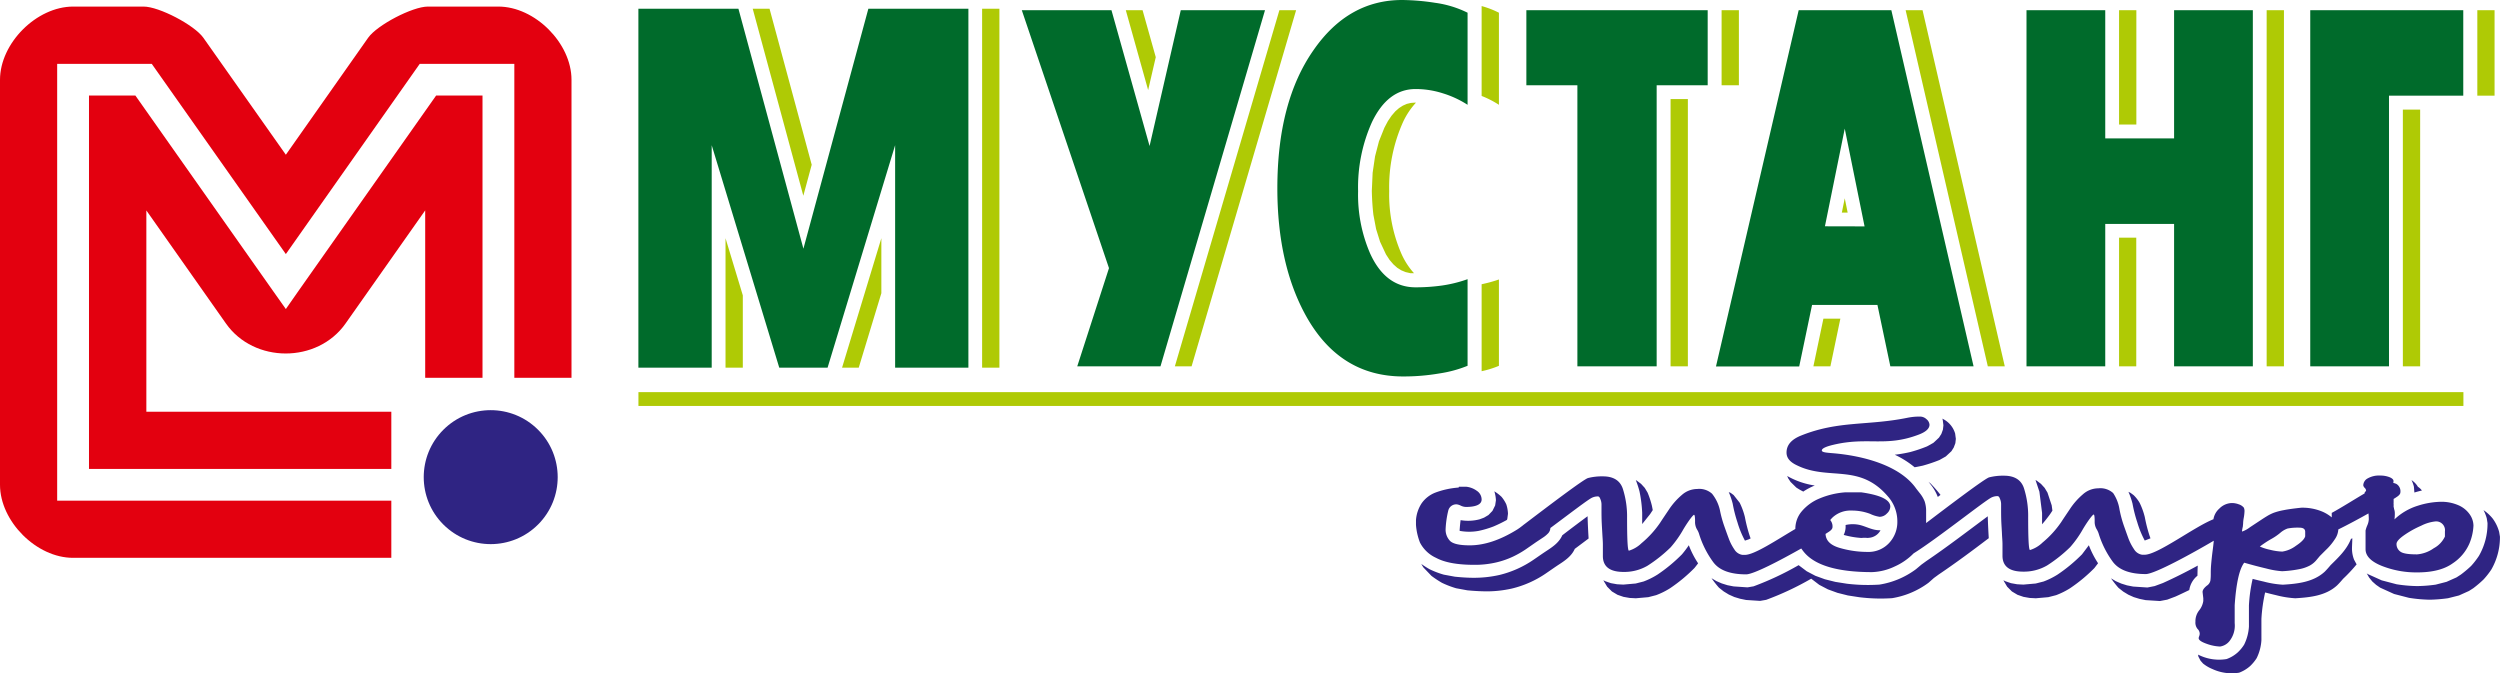
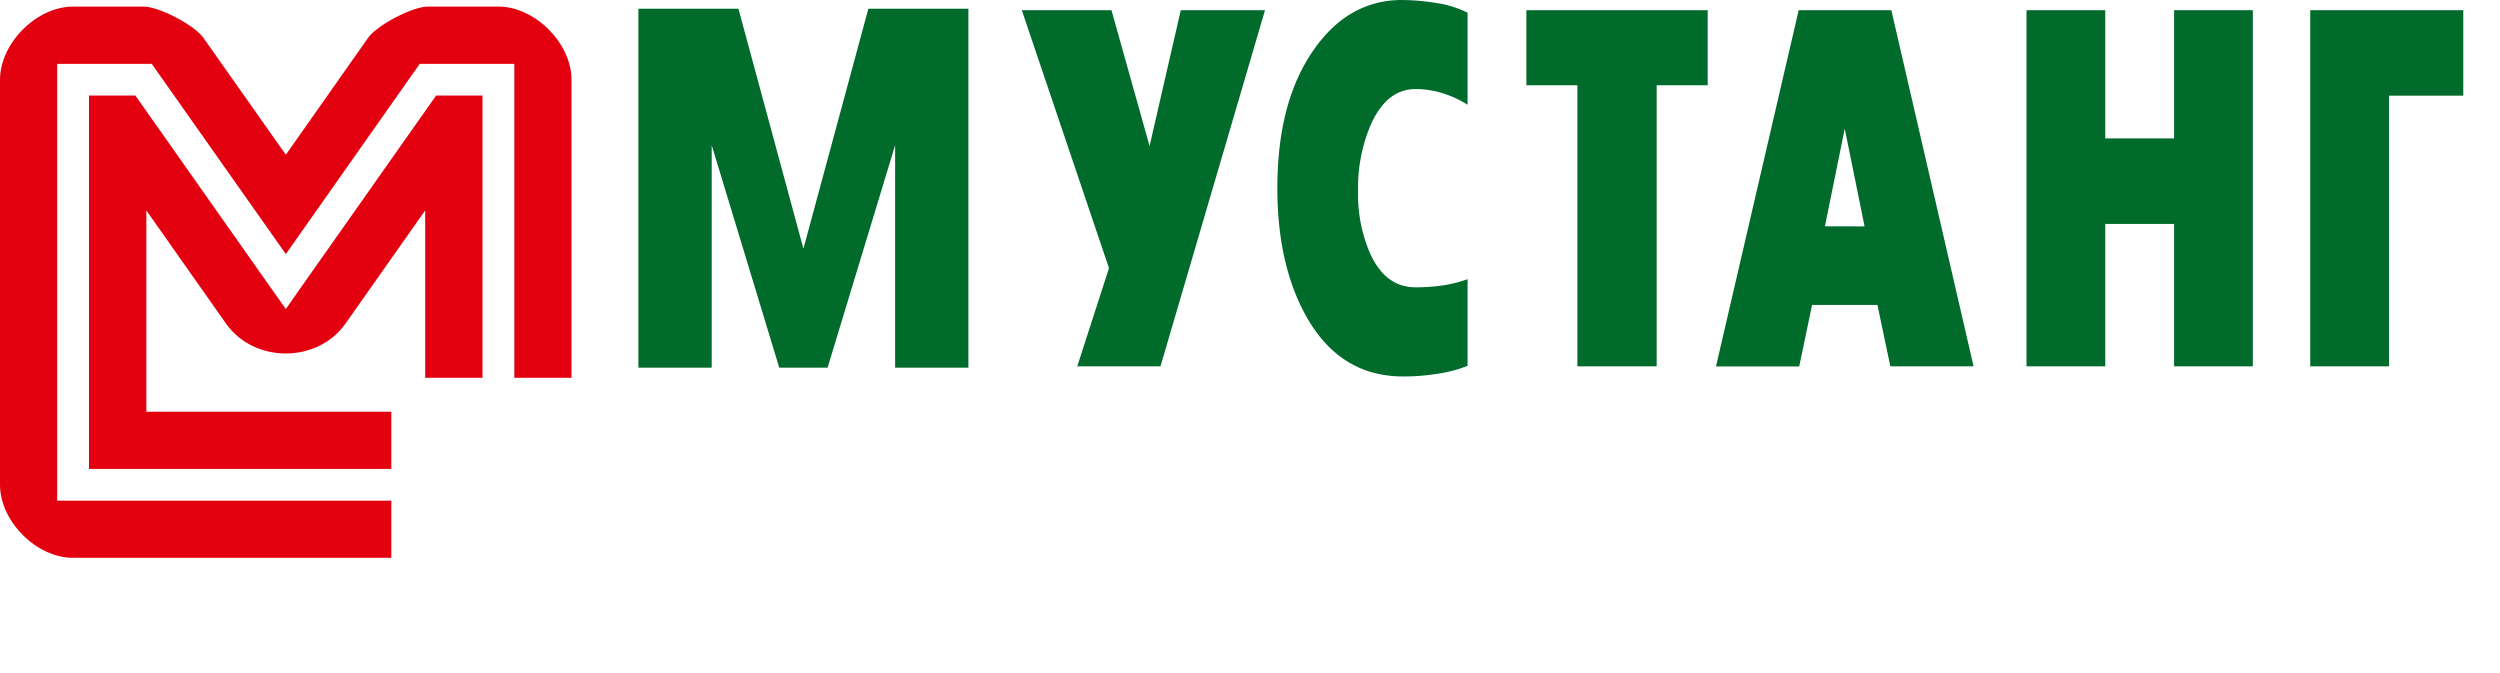
<svg xmlns="http://www.w3.org/2000/svg" id="Слой_1" data-name="Слой 1" width="524.76" height="141.36" viewBox="0 0 524.76 141.36">
-   <circle cx="103.01" cy="100.16" r="14.06" transform="translate(-40.66 102.17) rotate(-45)" style="fill:#2f2483" />
  <path d="M15.36,1.38H30.14c3.25,0,10.66,3.88,12.54,6.54L60,32.48,77.28,7.92c1.88-2.66,9.29-6.54,12.54-6.54h14.79c7.68,0,15.35,7.68,15.35,15.36V79.3h-12V13.41H88.1l-1,1.42L60,53.33,32.86,14.83l-1-1.42H12v91.68H82.14v12H15.36C7.68,117.12,0,109.44,0,101.76v-85C0,9.06,7.68,1.38,15.36,1.38ZM101.28,79.3V20.06H91.54L62.7,61,60,64.87,57.26,61,28.42,20.06H18.68V98.43H82.14v-12H30.72V44.17L47.44,67.92c5.9,8.37,19.18,8.37,25.08,0L89.25,44.16V79.3Z" style="fill:#e3000f;fill-rule:evenodd" />
  <path d="M163.57,77.18l-14.18-46.7v46.7H134V1.84h21L168.64,52.2,182.27,1.84h21V77.18H187.89V30.48l-14.18,46.7H163.57Zm353.48-57.1H501.46V76.89H484.93V2.14h32.12V20.08ZM472.88,76.89H456.35V47H441.9v29.9H425.37V2.14H441.9V29.05h14.45V2.14h16.53V76.89Zm-58.63,0H396.79L394.08,64H380.36l-2.7,12.92H360.19L377.55,2.14H397l17.26,74.75ZM391.38,47.52,387.22,27l-4.16,20.5ZM358.45,17.9H347.74v59H331.1v-59H320.39V2.14h38.06V17.9Zm-50.4,58.88a25.69,25.69,0,0,1-5.88,1.6,44.25,44.25,0,0,1-7.64.64q-13.2,0-20.27-12.49-6.13-10.89-6.14-27,0-18.15,7.59-29Q283,0,294.32,0a47.35,47.35,0,0,1,6.92.59,21.87,21.87,0,0,1,6.81,2.08V22a20.66,20.66,0,0,0-5.15-2.4,18.8,18.8,0,0,0-5.77-.91q-5.82,0-9.15,6.94a33.4,33.4,0,0,0-2.91,14.52,31,31,0,0,0,2.5,13q3.23,7.16,9.56,7.16a39.59,39.59,0,0,0,5.56-.38,27.62,27.62,0,0,0,5.36-1.33V76.78ZM265.53,2.14,243.59,76.89H226.12l6.66-20.61L214.48,2.14H233.3l8,28.51,6.55-28.51Z" style="fill:#006b2b;fill-rule:evenodd" />
-   <path d="M155.92,62V77.18h-3.63V50L155.92,62ZM158,1.84h3.53l8.85,32.74-1.76,6.51L158,1.84Zm48.15,0h3.63V77.18h-3.63V1.84ZM185,61.54l-4.75,15.64h-3.5L185,50V61.54ZM387.83,44.62l-.61-3-.61,3ZM523.58,20.08H520V2.14h3.62V20.08ZM508,23V76.89h-3.63V23ZM479.41,76.89h-3.63V2.14h3.63V76.89Zm-31-27v27H444.8v-27ZM444.8,2.14h3.63v24H444.8v-24Zm-24,74.75h-3.55L400,2.14h3.55l17.26,74.75Zm-34.5-10-2.09,10h-3.57l2.1-10ZM365,17.9h-3.63V2.14H365V17.9Zm-10.71,2.9V76.89h-3.63V20.8Zm-39.69,56A20.6,20.6,0,0,1,311,77.92V59.66a28.33,28.33,0,0,0,3.63-1V76.78ZM311,1.27a19.55,19.55,0,0,1,3.63,1.4V22A20,20,0,0,0,311,20.14V1.27ZM297.17,21.6a15.75,15.75,0,0,0-2.66,4,33.4,33.4,0,0,0-2.91,14.52,31,31,0,0,0,2.5,13,15.33,15.33,0,0,0,2.7,4.22l-.77,0-1-.23-.89-.37-.85-.53-.81-.72-.8-.93-.76-1.17-1.24-2.65-.83-2.66-.57-3c-.19-1.67-.29-3.3-.33-5l.17-3.8.51-3.47.82-3.15,1.13-2.83.74-1.4.77-1.14.79-.92.79-.69.8-.51.81-.36.87-.21,1-.07ZM272.06,2.14,250.12,76.89h-3.51L268.55,2.14Zm-35.75,0h3.52L242.6,12,241,18.91Z" style="fill:#afca05;fill-rule:evenodd" />
-   <path d="M313.63,103.11a8.7,8.7,0,0,1,1.54,1.17,7.09,7.09,0,0,1,1,1.57,7,7,0,0,1,.36,2l-.15,1.12-.09.17a28.48,28.48,0,0,1-2.78,1.36,20.3,20.3,0,0,1-3.12.93,11,11,0,0,1-4,0,1.13,1.13,0,0,1,0-.25c.05-.65.1-1.31.2-2a9.35,9.35,0,0,0,4-.18l.91-.34.93-.55.84-.87.57-1.15L314,105a7.26,7.26,0,0,0-.33-1.86Zm29.71-2.34.23.12.9.68.77.84.6,1a18.41,18.41,0,0,1,.88,2.66c.08.35.14.7.2,1l-.56.85L344.7,110l0-2.39a27.77,27.77,0,0,0-.56-4.45,20.21,20.21,0,0,0-.78-2.39Zm19.51,2.52.42.16.62.46,1.28,1.62a14.77,14.77,0,0,1,1.09,3,31.44,31.44,0,0,0,1,3.92l.2.57-.42.2-.77.26,0,0a19.73,19.73,0,0,1-1.57-3.84,28.31,28.31,0,0,1-1-3.92,15.5,15.5,0,0,0-.81-2.38Zm15.62-.13a12.92,12.92,0,0,1-1.43-.83l-1.2-1.18-.48-.73-.23-.51a16.59,16.59,0,0,0,5.8,2,13.71,13.71,0,0,0-2.46,1.3Zm29.24-15.28A5,5,0,0,1,410.39,91l.15,1.12-.1.9-.34.91-.49.78-1.18,1.1-1.33.75a32,32,0,0,1-3.5,1.18c-.58.13-1.14.24-1.71.34a19.57,19.57,0,0,0-4.17-2.63,28.7,28.7,0,0,0,3.27-.57,30,30,0,0,0,3.5-1.18l1.33-.74,1.18-1.1.5-.78.33-.91.1-.9-.14-1.12c0-.07-.05-.15-.08-.22Zm-2.91,13.24c.14.13.29.25.44.37a29.41,29.41,0,0,1,2.08,2.39l-.57.43a9.45,9.45,0,0,0-1.24-2.27l-.71-.92Zm22.46-.36.25.13.9.68.77.84.6,1,.88,2.66.15,1.12-.51.77c-.53.73-1.07,1.42-1.66,2.09l0-2.39-.56-4.45-.8-2.4Zm19.5,2.47.44.22.63.46a7.43,7.43,0,0,1,1.28,1.62,14.77,14.77,0,0,1,1.09,3,31.44,31.44,0,0,0,1,3.92c.07.18.13.37.19.55l-1.2.46,0,0a19.73,19.73,0,0,1-1.57-3.84,28.31,28.31,0,0,1-1-3.92,16.71,16.71,0,0,0-.84-2.44Zm59.42-2.46a4.24,4.24,0,0,1,1.35,1.41,3.14,3.14,0,0,1,.84.78c-.52.12-1.05.26-1.58.42l-.1-1.21a6.34,6.34,0,0,0-.51-1.4Zm15.11,6.3a8.91,8.91,0,0,1,1.93,1.77,8.42,8.42,0,0,1,1.36,2.81l.17,1a13.64,13.64,0,0,1-1.81,6.9,16.39,16.39,0,0,1-1.64,2.09,23.35,23.35,0,0,1-2.15,1.83l-.91.58-2.09.94-2.3.58a32.27,32.27,0,0,1-3.79.31,30.74,30.74,0,0,1-4.4-.39l-3.13-.81-2.93-1.33-.85-.59-.78-.69-.67-.82-.52-.9.22.15,2.93,1.32,3.12.82a29.36,29.36,0,0,0,4.4.38,30.39,30.39,0,0,0,3.8-.3l2.29-.59,2.09-.93.91-.59a23.36,23.36,0,0,0,2.16-1.82,16.61,16.61,0,0,0,1.63-2.1,13.51,13.51,0,0,0,1.81-6.9l-.16-1a8.44,8.44,0,0,0-.69-1.73Zm-26.6,11.36a31.78,31.78,0,0,1-2.86,3.06c-.4.47-.81.94-1.25,1.37-2.38,2.2-5.69,2.53-8.78,2.72a20.54,20.54,0,0,1-4-.64c-.78-.18-1.57-.38-2.34-.58a33.5,33.5,0,0,0-.78,5.57l0,4.45a9.87,9.87,0,0,1-1,3.77,8.71,8.71,0,0,1-1.37,1.66A7.36,7.36,0,0,1,470,141.2a9.63,9.63,0,0,1-5.57-.75,8,8,0,0,1-2-1.17l-.53-.6-.45-.86-.07-.41.41.19a9.64,9.64,0,0,0,5.57.74,7.05,7.05,0,0,0,2.34-1.39,8,8,0,0,0,1.36-1.65,9.93,9.93,0,0,0,1-3.77l0-4.45a32.48,32.48,0,0,1,.78-5.57c.76.2,1.55.39,2.34.57a20.31,20.31,0,0,0,4,.65c3.08-.19,6.39-.53,8.78-2.72.44-.44.84-.9,1.24-1.38,1.66-1.63,3.41-3.28,4.27-5.5l.29-.15c0,.71-.06,1.44-.07,2.16a6.52,6.52,0,0,0,.44,2.34l.54,1Zm-35.12,5.41c-1,.48-1.94.94-2.93,1.38l-1.73.65-1.53.29-3-.19-1.27-.26-1.22-.37-1.14-.51-1.07-.65-1-.79a21.71,21.71,0,0,1-1.57-2l1,.6,1.15.5,1.21.38,1.28.25,3,.2,1.52-.3,1.73-.64c2.49-1.12,4.91-2.34,7.32-3.66-.05.71-.05,1.42-.07,2.13a4.73,4.73,0,0,0-1.71,3Zm-19.18-5.61-.76,1a32.88,32.88,0,0,1-5.11,4.24,16.1,16.1,0,0,1-2.94,1.46l-1.64.42-2.61.23-1.31-.07-1.29-.23-1.25-.43-1.17-.7-1-1-.71-1.2-.05-.16.32.19,1.24.43,1.29.23,1.31.07,2.61-.23,1.64-.42a16.1,16.1,0,0,0,2.94-1.46,33.53,33.53,0,0,0,5.12-4.24l1.44-1.91a19.59,19.59,0,0,0,1.92,3.76ZM417.45,113c-.09-1.55-.17-3.1-.21-4.63-4.28,3.17-8.52,6.44-12.93,9.42l-1,.73-1.13.95a17.41,17.41,0,0,1-7.68,3.24,36.56,36.56,0,0,1-6.86-.19l-2.39-.38-2.2-.55-2-.73-1.81-.95-1.7-1.28a62.06,62.06,0,0,1-9.45,4.44l-1.28.22-2.92-.2-1.28-.25-1.21-.38-1.15-.5-1-.6a21.71,21.71,0,0,0,1.57,2l1,.79,1.07.65,1.14.51,1.22.37,1.27.26,2.93.19,1.27-.22a60.8,60.8,0,0,0,9.46-4.44l1.69,1.29,1.82.95,2,.73,2.19.55,2.4.37a36.56,36.56,0,0,0,6.86.2,17.56,17.56,0,0,0,7.67-3.24l1.13-1,1-.73c3.59-2.42,7.06-5,10.53-7.64Zm-61,5.23c-.25.33-.5.66-.78,1a32.88,32.88,0,0,1-5.11,4.24,15.79,15.79,0,0,1-2.94,1.46l-1.64.42-2.61.23-1.31-.07-1.29-.23-1.25-.43-1.17-.7-1-1-.72-1.2-.05-.16.32.19,1.24.43,1.29.23,1.31.07,2.61-.23,1.64-.42a16.1,16.1,0,0,0,2.94-1.46,33.53,33.53,0,0,0,5.12-4.24c.52-.62,1-1.25,1.44-1.91a19.28,19.28,0,0,0,1.94,3.78Zm-23-5.24c-.09-1.55-.17-3.09-.21-4.63-1.78,1.31-3.54,2.64-5.31,4-.71,1.62-2.2,2.55-3.62,3.48-.82.55-1.63,1.12-2.44,1.67a21.63,21.63,0,0,1-7.14,3.18,24.23,24.23,0,0,1-5.35.59c-1.34,0-2.64-.09-4-.23l-2.33-.43a18.16,18.16,0,0,1-3-1.15,18.51,18.51,0,0,1-1.71-1.1c.13.25.28.49.44.74l1.69,1.77a21.85,21.85,0,0,0,2.19,1.45,19.32,19.32,0,0,0,3,1.15l2.33.43c1.32.13,2.61.2,4,.22a24.1,24.1,0,0,0,5.35-.59,21.52,21.52,0,0,0,7.14-3.17c.82-.56,1.63-1.13,2.45-1.68,1.41-.92,2.91-1.86,3.62-3.48l2.91-2.18Zm58.6-.07a6.69,6.69,0,0,0-1.34,0,17.9,17.9,0,0,1-3.71-.64,4,4,0,0,0,.4-1.57v-.51a6.7,6.7,0,0,1,3,0c1.47.37,2.74,1.17,4.33,1.1a3,3,0,0,1-2.46,1.59Z" style="fill:#2f2483;fill-rule:evenodd" />
-   <path d="M306.23,102.17h1.57a4.6,4.6,0,0,1,2.2.86,2.2,2.2,0,0,1,1,1.82c0,1-1.11,1.56-3.31,1.56a2.67,2.67,0,0,1-1.06-.27,2.71,2.71,0,0,0-.8-.27,1.72,1.72,0,0,0-1.83,1.3,20,20,0,0,0-.56,3.9,3.39,3.39,0,0,0,.92,2.46c.61.62,2,.94,4.15.94q4.63,0,10-3.35l.47-.32h0l.63-.48,0,0,0,0h0l0,0h0l.17-.14.4-.3,0,0h0c4.76-3.61,12.22-9.28,13.16-9.54a11.77,11.77,0,0,1,3.12-.35c2.19,0,3.6.87,4.18,2.61a19.06,19.06,0,0,1,.89,6.09c0,4.6.12,6.9.39,6.9a6.55,6.55,0,0,0,2.64-1.57,20.9,20.9,0,0,0,3.92-4.31c.47-.73,1.11-1.67,1.88-2.82a14.49,14.49,0,0,1,2.67-3,4.9,4.9,0,0,1,3.22-1.25,4,4,0,0,1,3.12,1A8.51,8.51,0,0,1,361,107a24.56,24.56,0,0,0,1,3.63c.24.67.51,1.45.84,2.32a10.25,10.25,0,0,0,1.2,2.36,2.39,2.39,0,0,0,1.7,1.16h.53c2,0,6.65-3.13,10.58-5.44v-.06a5.67,5.67,0,0,1,1.32-3.61,9.7,9.7,0,0,1,3.74-2.72,17,17,0,0,1,5.46-1.3h3.29q6.12.86,6.12,3a2,2,0,0,1-.71,1.44,2.13,2.13,0,0,1-1.52.7,6.93,6.93,0,0,1-2-.62,10.81,10.81,0,0,0-3.88-.69,5.53,5.53,0,0,0-4,1.44,6.37,6.37,0,0,0-.5.55,2.06,2.06,0,0,1,.48,1.49c0,.32-.27.66-.81,1l-.65.42c.06,1.38,1,2.35,2.9,2.92a20.85,20.85,0,0,0,5.9.86,5.9,5.9,0,0,0,4.54-1.87,6.44,6.44,0,0,0,1.73-4.54,7.88,7.88,0,0,0-2-5.26c-6-7-12.37-3.25-19-6.47C375.71,97,375,96.12,375,95c0-1.57,1-2.76,3.09-3.59,7.91-3.17,13.95-2,22.4-3.74a13,13,0,0,1,2.5-.23,2,2,0,0,1,1.41.57,1.63,1.63,0,0,1,.61,1.13c0,.82-.76,1.52-2.27,2.09-7,2.66-10.64.4-17.94,2.14-1.59.38-2.39.77-2.39,1.18s1,.47,2.31.58c6.28.52,13.95,2.51,17.4,7.29.1.15.39.51.86,1.11a6.79,6.79,0,0,1,1,1.68,6.33,6.33,0,0,1,.32,2.13v2.45c4.75-3.6,12.29-9.33,13.23-9.59a11.77,11.77,0,0,1,3.12-.35c2.19,0,3.6.87,4.18,2.61a19.06,19.06,0,0,1,.89,6.09c0,4.6.12,6.9.39,6.9a6.54,6.54,0,0,0,2.63-1.57,20.65,20.65,0,0,0,3.93-4.31c.47-.73,1.11-1.67,1.88-2.82a14.49,14.49,0,0,1,2.67-3,4.88,4.88,0,0,1,3.22-1.25,4,4,0,0,1,3.12,1,8.51,8.51,0,0,1,1.34,3.47,24.56,24.56,0,0,0,1,3.63c.24.67.51,1.45.83,2.32a10.68,10.68,0,0,0,1.21,2.36,2.39,2.39,0,0,0,1.7,1.16h.53c2.74,0,10.39-5.84,14.44-7.45a3.75,3.75,0,0,1,1.22-2.22,3.82,3.82,0,0,1,2.62-1.18,4.13,4.13,0,0,1,1.48.27,2.26,2.26,0,0,1,1.06.7,1.74,1.74,0,0,1,.14.79,9.9,9.9,0,0,1-.14,1.26,8.85,8.85,0,0,0-.14,1c0,.34-.05.69-.08,1a1.75,1.75,0,0,0-.08.33,2.79,2.79,0,0,1-.07.34v.3a5.94,5.94,0,0,0,1.67-.92l2.44-1.61c.38-.25.79-.51,1.22-.77a8.83,8.83,0,0,1,1.38-.67,13.6,13.6,0,0,1,2.09-.54c.9-.18,2.11-.34,3.62-.5a10.8,10.8,0,0,1,4.4.81,8,8,0,0,1,2,1.22v-.94c2.13-1.16,4.64-2.77,6.9-4.09v-.1a.42.42,0,0,1,.15-.26.48.48,0,0,0,.16-.28.94.94,0,0,0-.29-.53.92.92,0,0,1-.3-.54,1.72,1.72,0,0,1,.9-1.43,4.85,4.85,0,0,1,2.69-.61,5.29,5.29,0,0,1,1.89.33c.57.23.87.5.87.84a1.88,1.88,0,0,1-.06.38,2.47,2.47,0,0,1,.68.22,1.79,1.79,0,0,1,.82,1.75c0,.33-.26.66-.81,1-.15.11-.36.24-.61.39,0,.36,0,.64,0,.84a1,1,0,0,0,0,.27,1.38,1.38,0,0,1,0,.26v.34a.58.58,0,0,1,.08.35,2.78,2.78,0,0,1,.17.82,8.94,8.94,0,0,1-.07,1.41,12.44,12.44,0,0,1,4.88-2.86,16.78,16.78,0,0,1,4.75-.83,8.89,8.89,0,0,1,3.88.76,5.59,5.59,0,0,1,2.32,1.93,4.25,4.25,0,0,1,.75,2.32,11.09,11.09,0,0,1-.86,3.77,9.51,9.51,0,0,1-3.52,4.15q-2.64,1.89-7.43,1.89a19.66,19.66,0,0,1-7.44-1.37q-3.4-1.37-3.4-3.5c0-.21,0-.54,0-1s0-.76,0-1v-1.92a6.26,6.26,0,0,1,.37-1.1,3.51,3.51,0,0,0,.31-1.25,11.71,11.71,0,0,0-.07-1.24c-2.05,1.15-4.33,2.38-6.33,3.36a3.91,3.91,0,0,1-.69,2,12.22,12.22,0,0,1-1.6,2c-.63.61-1.15,1.15-1.59,1.58-.23.28-.51.61-.84,1a4.94,4.94,0,0,1-1.26,1,8,8,0,0,1-2.17.75,24.27,24.27,0,0,1-3.65.44,17.42,17.42,0,0,1-3.28-.56c-1.61-.38-3.17-.79-4.67-1.23q-1.53,2-2,8.93v3.75a5.25,5.25,0,0,1-1.12,3.81,3.09,3.09,0,0,1-1.95,1.11,9.22,9.22,0,0,1-2.83-.58c-1.1-.39-1.66-.78-1.66-1.18a1.23,1.23,0,0,1,.11-.41,1.83,1.83,0,0,0,.11-.47,1.42,1.42,0,0,0-.45-1.05,2.09,2.09,0,0,1-.45-1.52,3.66,3.66,0,0,1,.76-2.35,4.13,4.13,0,0,0,.89-2v-.57q-.15-1.29-.15-1.32c0-.41.3-.84.89-1.32a1.7,1.7,0,0,0,.75-1.06,10,10,0,0,0,.08-1.32c0-.5,0-1.18.07-2s.18-1.93.35-3.19c.1-.77.17-1.4.21-1.87-4.51,2.65-12.4,7-14.28,7q-4.95,0-6.9-2.56a19.86,19.86,0,0,1-3-6,4.52,4.52,0,0,0-.43-.9,3,3,0,0,1-.39-1.62c0-1-.07-1.42-.22-1.42s-1,1-2.21,3a22,22,0,0,1-2.71,3.84,29.94,29.94,0,0,1-4.86,3.86,9.67,9.67,0,0,1-5,1.29c-2.89,0-4.35-1.11-4.35-3.34v-2.39c0-.72-.08-1.45-.11-2.21s-.09-1.53-.13-2.37-.05-1.72-.05-2.66v-1.27a2.88,2.88,0,0,0-.22-1c-.14-.41-.31-.61-.52-.61a2.86,2.86,0,0,0-1.25.27c-1.37.63-11.59,8.78-16.37,11.74a12.92,12.92,0,0,1-3.94,2.74,12,12,0,0,1-4.78,1.2c-7.38,0-12.18-1.46-14.44-4.38-.15-.19-.29-.39-.43-.58-4.44,2.51-10,5.43-11.57,5.43q-5,0-6.9-2.56a19.86,19.86,0,0,1-3-6,4,4,0,0,0-.43-.9,3.11,3.11,0,0,1-.39-1.62c0-1-.07-1.42-.22-1.42s-1,1-2.21,3a22,22,0,0,1-2.71,3.84,29.94,29.94,0,0,1-4.86,3.86,9.67,9.67,0,0,1-5,1.29c-2.89,0-4.35-1.11-4.35-3.34v-2.39c0-.72-.07-1.45-.11-2.21s-.09-1.53-.13-2.37-.05-1.72-.05-2.66v-1.27a2.88,2.88,0,0,0-.22-1c-.14-.41-.31-.61-.52-.61a2.86,2.86,0,0,0-1.25.27c-.81.37-4.7,3.36-8.74,6.36a1.73,1.73,0,0,1-.42,1.06,6,6,0,0,1-1.21,1l-1.37.91-2.16,1.5a20.34,20.34,0,0,1-2.61,1.5,17.61,17.61,0,0,1-3.57,1.25,19.68,19.68,0,0,1-4.66.51q-5.29,0-8-1.47a7.1,7.1,0,0,1-3.37-3.2,12.68,12.68,0,0,1-.84-3.73v-1a7.41,7.41,0,0,1,1.21-3.55,6.31,6.31,0,0,1,2.86-2.21,17.34,17.34,0,0,1,4.88-1.06Zm200.92,14.21a7,7,0,0,0,3.7-1.3,5.37,5.37,0,0,0,2.35-2.46v-1.07a1.85,1.85,0,0,0-2.09-2.09,8.56,8.56,0,0,0-2.9.89,20.39,20.39,0,0,0-3.59,2c-1.06.75-1.58,1.35-1.58,1.82a1.91,1.91,0,0,0,.76,1.58c.49.41,1.62.61,3.35.61Zm-32.8-1.66a10.77,10.77,0,0,0,2.18.69,12,12,0,0,0,2.53.37,6.32,6.32,0,0,0,2.87-1.22c1.15-.76,1.8-1.43,1.94-2v-.93c0-.58-.4-.87-1.21-.87a11.08,11.08,0,0,0-2.5.18,4.76,4.76,0,0,0-1.54.92,12.1,12.1,0,0,1-1.95,1.32A21.24,21.24,0,0,0,474.35,114.72Z" style="fill:#2f2483;fill-rule:evenodd" />
-   <rect x="134.01" y="82.31" width="383.07" height="2.9" style="fill:#afca05" />
</svg>